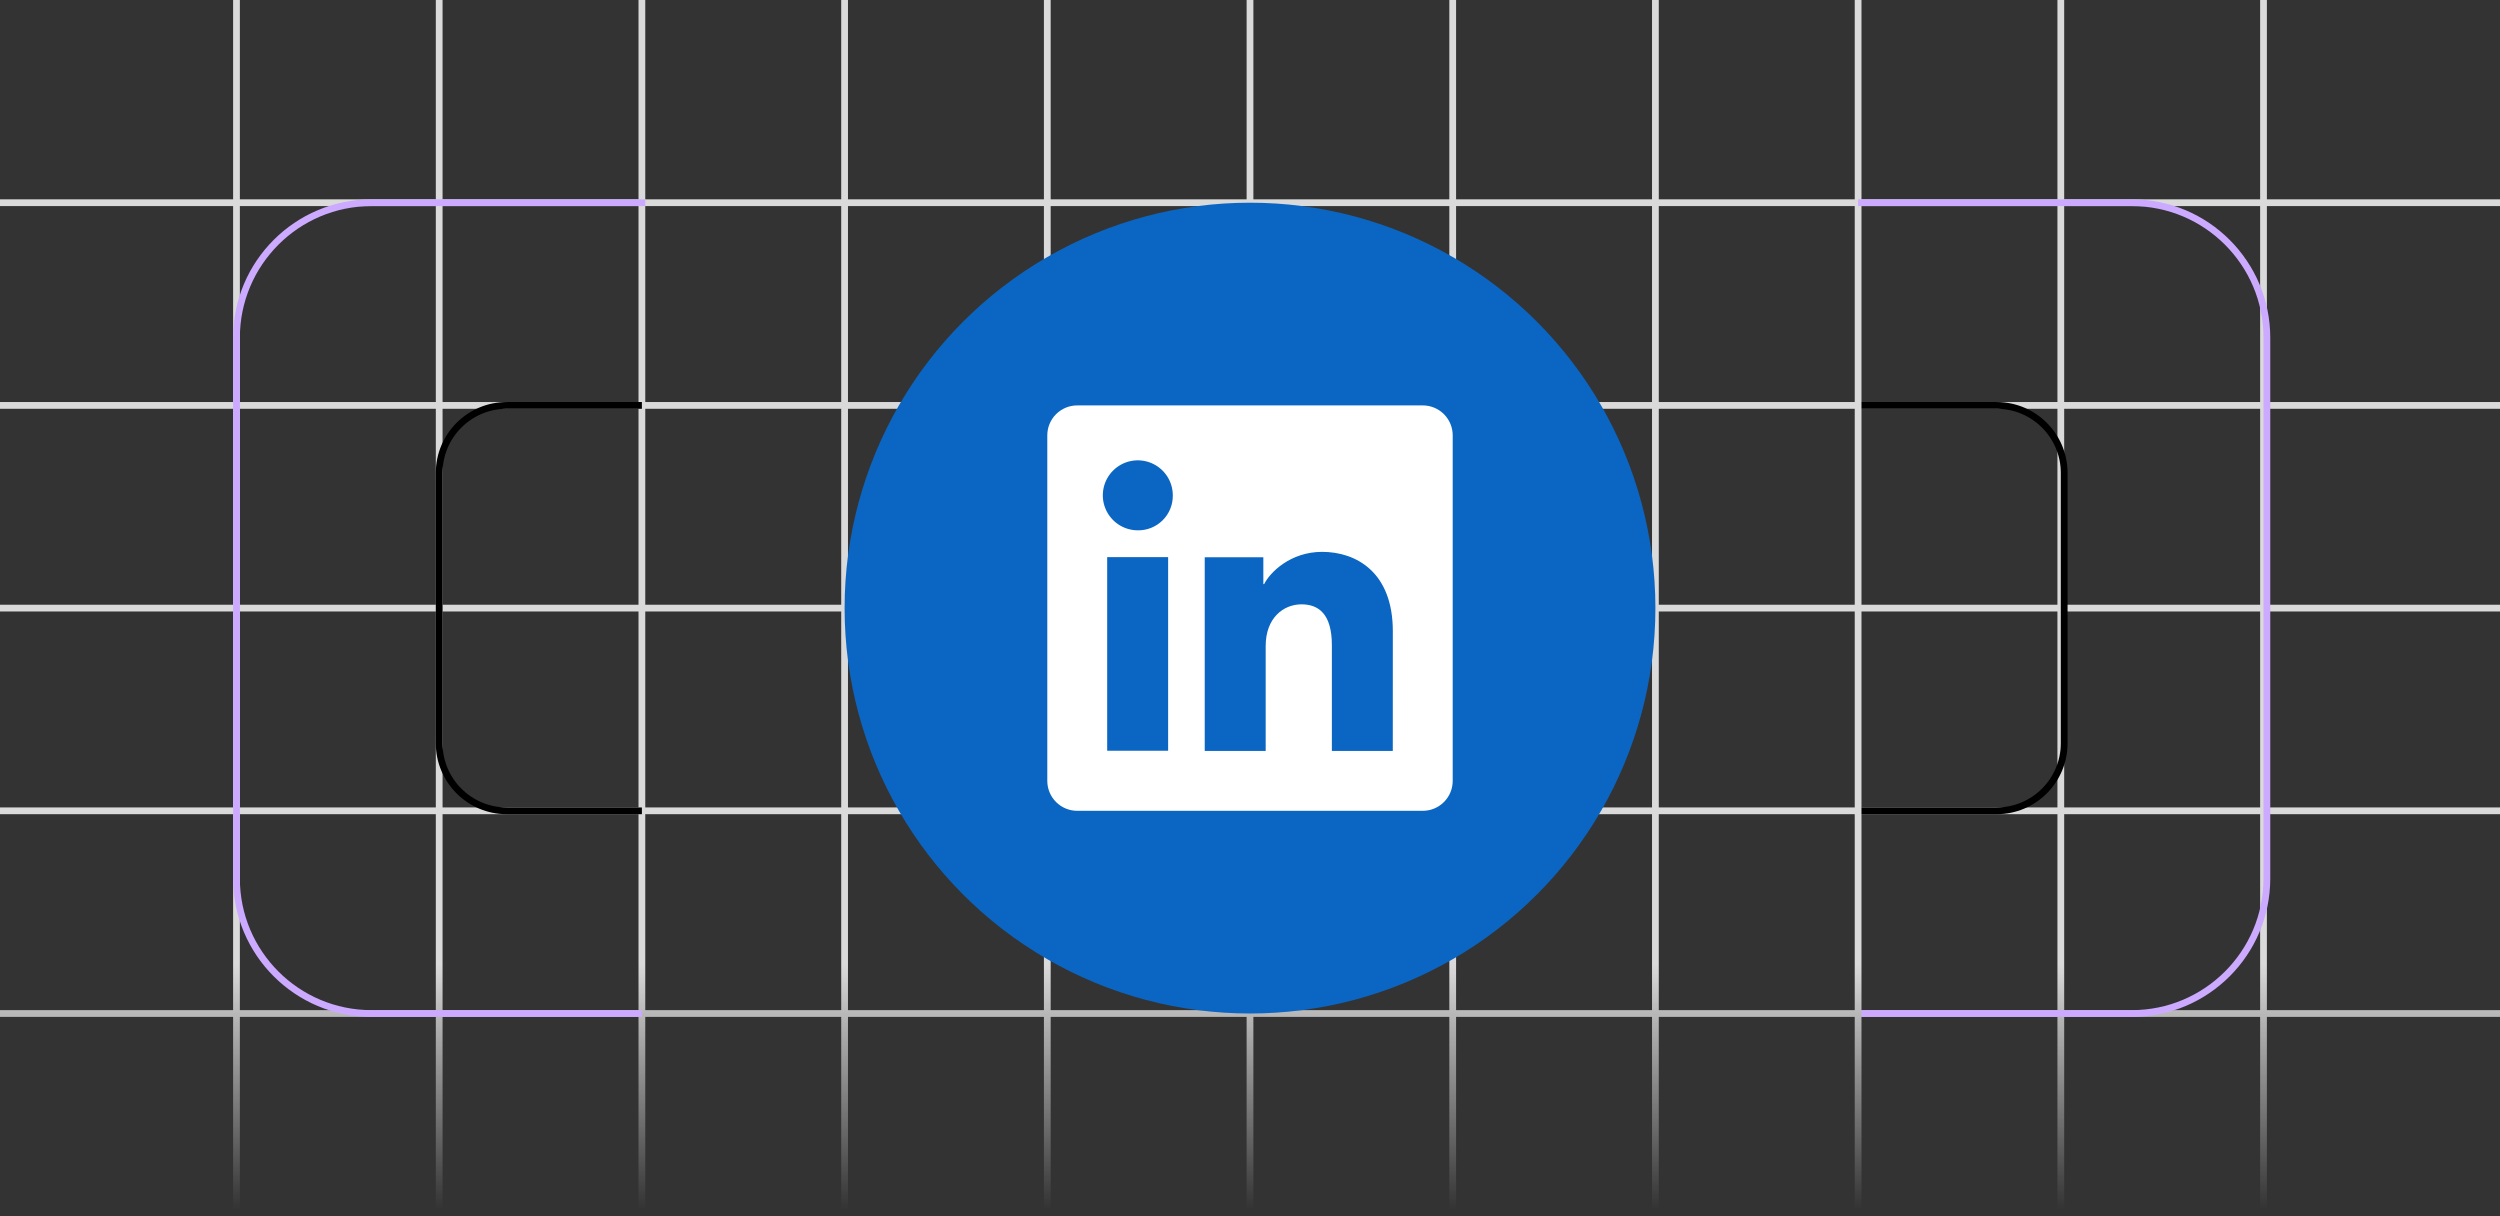
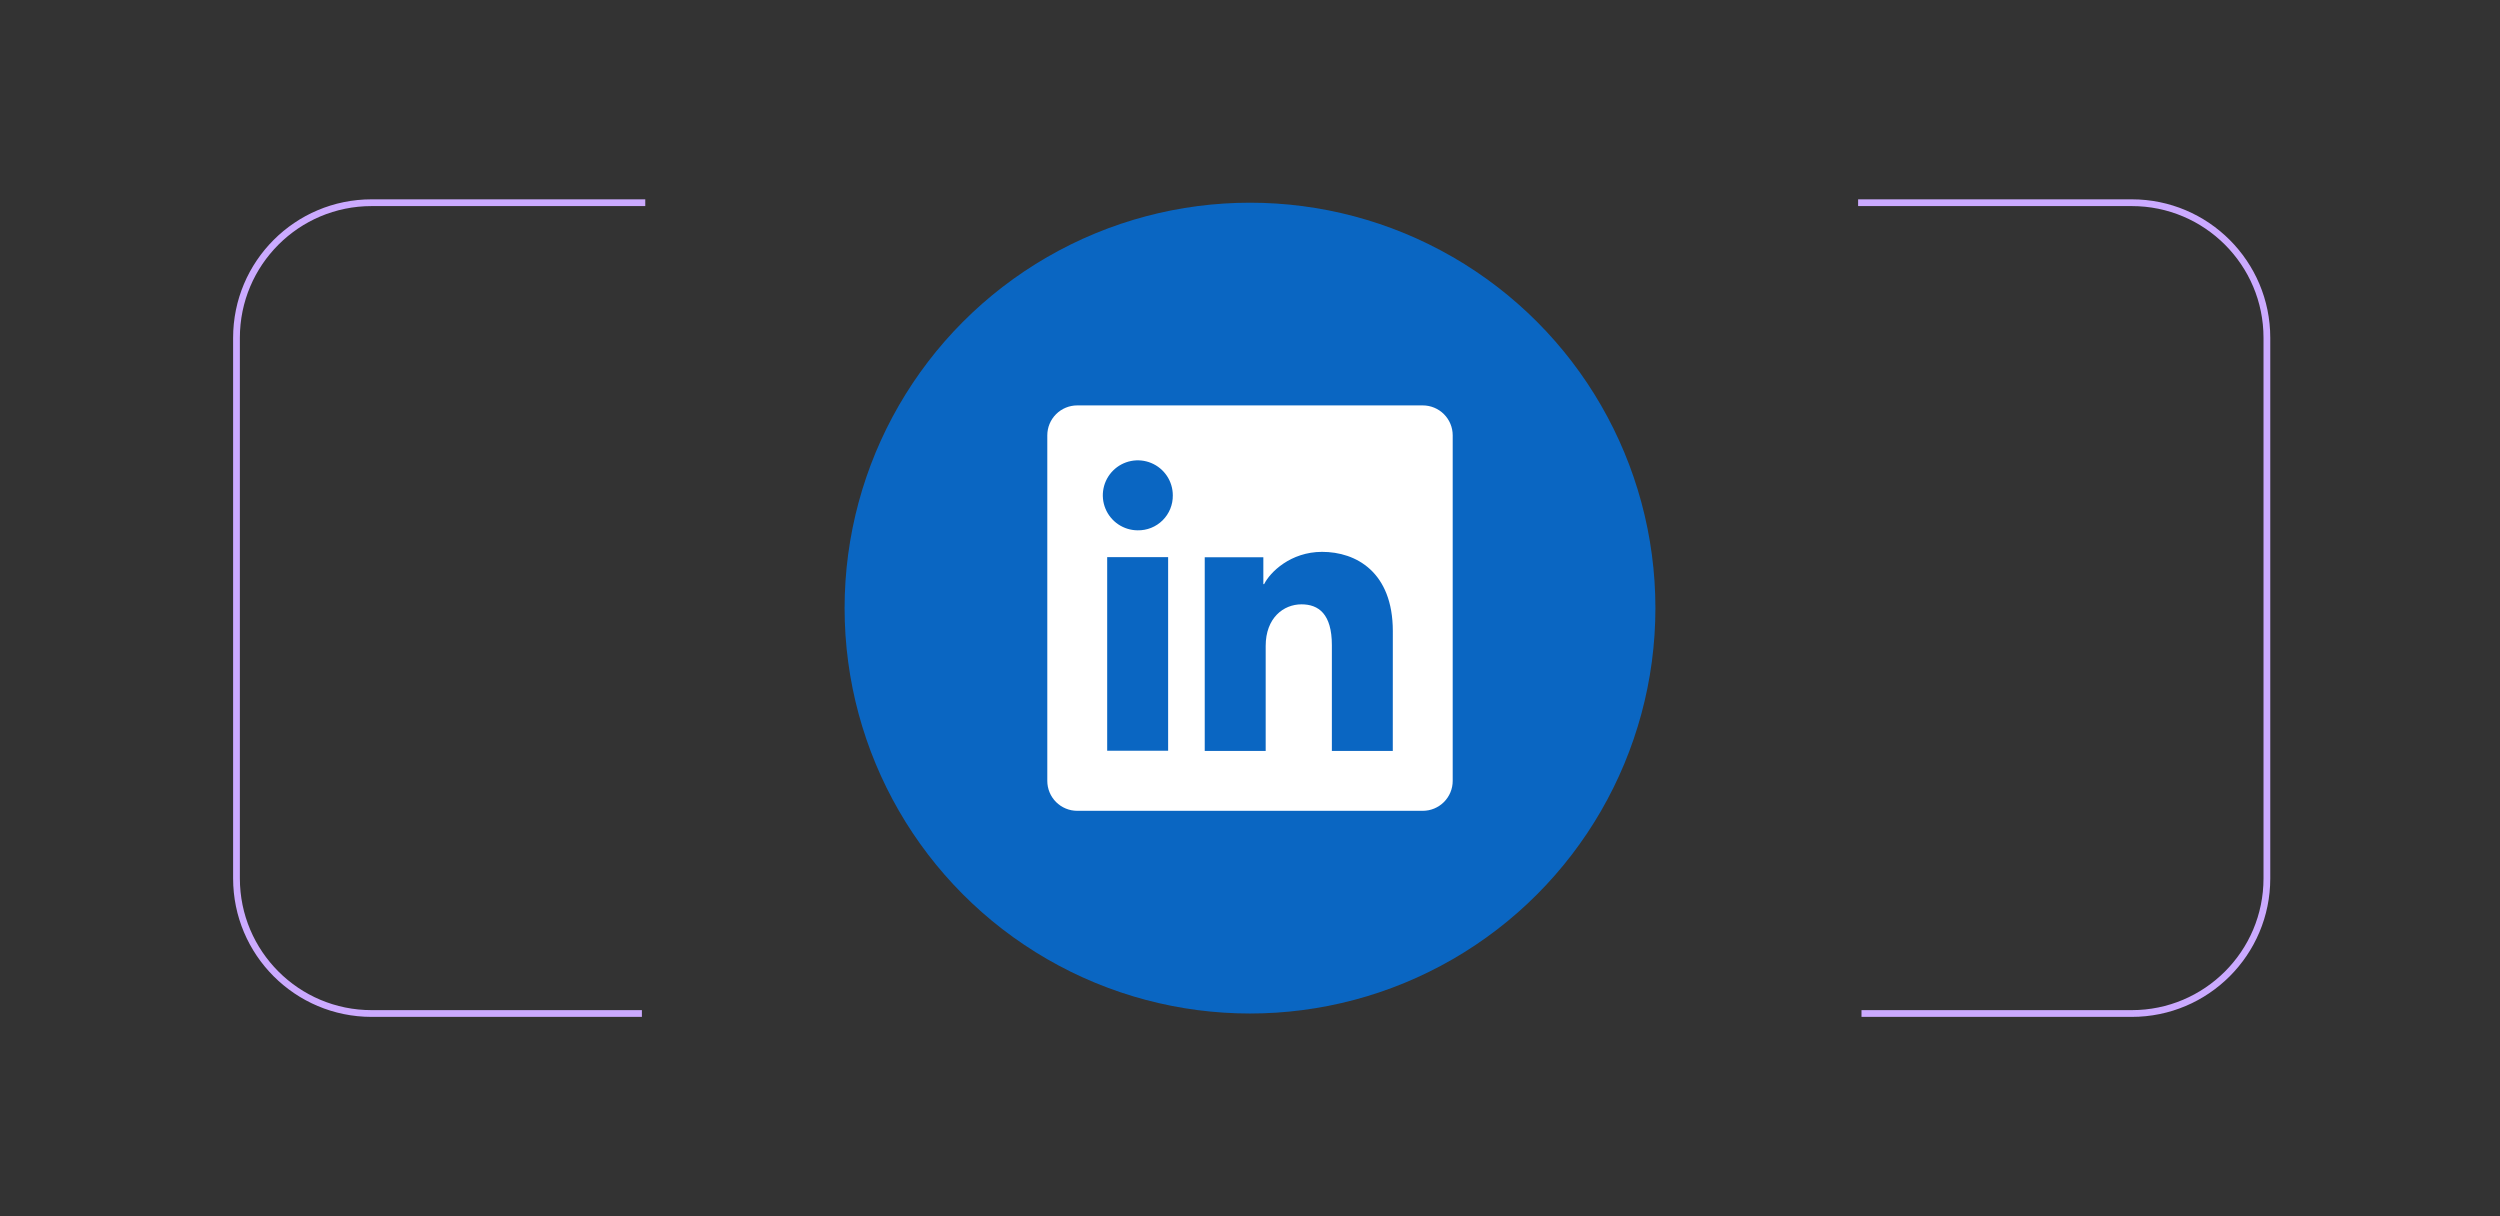
<svg xmlns="http://www.w3.org/2000/svg" width="370" height="180" viewBox="0 0 370 180" fill="none">
  <rect x="0" y="0" width="370" height="180" fill="#333333" stroke="none" />
  <g clip-path="url(#clip0_1811_4601)">
-     <path fill-rule="evenodd" clip-rule="evenodd" d="M334.5 420.5V580H335.5V420.5H665V419.5H335.5V390.5H665V389.5H335.5V360.5H665V359.5H335.5V330.5H665V329.5H335.5V300.5H665V299.5H335.5V270.5H665V269.5H335.5V240.5H665V239.5H335.5V210.5H665V209.5H335.5V150.5H665V149.5H335.5V120.5H665V119.5H335.5L335.5 90.5H665V89.5H335.5V60.5H665V59.5H335.5V30.5H665V29.5H335.5V-380H334.5V29.5H305.5V-380H304.5V29.5H275.5V-380H274.5V29.5H245.5V-380H244.5V29.5H215.5V-380H214.5V29.5H185.5V-380H184.5V29.5H155.5V-380H154.5V29.5H125.5V-380H124.5V29.5H95.5V-380H94.5V29.5H65.5V-380H64.5V29.5H35.5V-380H34.5V29.5H-295V30.5H34.5V59.5H-295V60.5H34.5V89.5H-295V90.5H34.5L34.5 119.5H-295V120.5H34.5V149.5H-295V150.5H34.5V209.5H-295V210.5H34.5V239.5H-295V240.5H34.5V269.5H-295V270.5H34.5V299.5H-295V300.5H34.5V329.5H-295V330.5H34.5V359.5H-295V360.5H34.5V389.5H-295V390.5H34.5V419.5H-295V420.5H34.5V580H35.5V420.5H64.5V580H65.5V420.5H94.5V580H95.5V420.5H124.5V580H125.5V420.5H154.5V580H155.5V420.5H184.5V580H185.5V420.5H214.5V580H215.5V420.5H244.5V580H245.5V420.5H274.5V580H275.5V420.5H304.5V580H305.5V420.5H334.5ZM35.5 419.5H64.5V390.5H35.5V419.5ZM35.5 389.5H64.5V360.5H35.5V389.5ZM35.5 359.5H64.5V330.5H35.5V359.5ZM35.5 329.5H64.5V300.5H35.5V329.5ZM35.5 299.5H64.5V270.5H35.5V299.5ZM35.5 269.5H64.5V240.5H35.5V269.5ZM35.5 239.5H64.5V210.5H35.5V239.5ZM35.5 209.5H64.5V150.5H35.5V209.5ZM35.5 149.5H64.5V120.5H35.5V149.5ZM35.5 119.5H64.5L64.5 90.5H35.5L35.5 119.5ZM35.5 89.5H64.5V60.5H35.5V89.5ZM35.5 59.5H64.5V30.5H35.5V59.5ZM65.5 59.5V30.5H94.5V59.5H65.5ZM65.5 89.5V60.5H94.5V89.5H65.5ZM65.5 119.5L65.5 90.5H94.5L94.5 119.5H65.5ZM65.5 149.5V120.5H94.5V149.5H65.5ZM65.5 209.5V150.5H94.5V209.5H65.5ZM65.5 239.5V210.5H94.5V239.5H65.5ZM65.5 269.5V240.5H94.5V269.5H65.5ZM65.5 299.5V270.5H94.5V299.5H65.5ZM65.5 329.5V300.5H94.5V329.5H65.5ZM65.5 359.5V330.5H94.5V359.5H65.5ZM65.5 389.5V360.5H94.5V389.5H65.5ZM65.5 419.5V390.5H94.5V419.5H65.5ZM95.5 419.5H124.5V390.5H95.5V419.5ZM95.5 389.5H124.5V360.5H95.5V389.5ZM95.5 359.5H124.5V330.5H95.5V359.5ZM95.5 329.5H124.5V300.5H95.5V329.5ZM95.5 299.5H124.5V270.5H95.5V299.5ZM95.5 269.5H124.5V240.5H95.5V269.5ZM95.5 239.5H124.5V210.5H95.5V239.5ZM95.5 209.5H124.5V150.5H95.5V209.5ZM95.5 149.5H124.5V120.5H95.5V149.5ZM95.5 119.5H124.5L124.5 90.5H95.5L95.5 119.5ZM95.5 89.5H124.5V60.5H95.5V89.5ZM95.5 59.5H124.5V30.5H95.5V59.5ZM125.5 59.5V30.5H154.5V59.5H125.5ZM125.5 89.5V60.5H154.5V89.5H125.5ZM125.5 119.5L125.5 90.5H154.5L154.5 119.5H125.5ZM125.5 149.5V120.5H154.5V149.5H125.5ZM125.5 209.5V150.5H154.5V209.5H125.5ZM125.5 239.5V210.5H154.5V239.5H125.5ZM125.5 269.5V240.5H154.5V269.5H125.5ZM125.5 299.5V270.5H154.5V299.5H125.5ZM125.5 329.5V300.5H154.5V329.5H125.5ZM125.5 359.5V330.5H154.5V359.5H125.5ZM125.5 389.5V360.5H154.5V389.5H125.5ZM125.5 419.5V390.5H154.5V419.5H125.5ZM155.5 419.5H184.5V390.5H155.5V419.5ZM155.5 389.5H184.5V360.5H155.5V389.5ZM155.5 359.5H184.5V330.5H155.5V359.5ZM155.5 329.5H184.5V300.5H155.5V329.5ZM155.5 299.5H184.5V270.5H155.5V299.5ZM155.5 269.5H184.5V240.5H155.5V269.5ZM155.5 239.5H184.5V210.5H155.5V239.5ZM155.5 209.5H184.5V150.5H155.5V209.5ZM155.5 149.5H184.5V120.5H155.5V149.5ZM155.5 119.5H184.5L184.5 90.5H155.5L155.5 119.5ZM155.5 89.5H184.5V60.5H155.5V89.5ZM155.5 59.5H184.5V30.5H155.5V59.5ZM185.5 59.5V30.5H214.5V59.5H185.5ZM185.5 89.5V60.5H214.5V89.5H185.5ZM185.5 119.5L185.5 90.5H214.5L214.5 119.5H185.5ZM185.5 149.5V120.5H214.5V149.5H185.5ZM185.5 209.5V150.5H214.5V209.5H185.5ZM185.5 239.5V210.5H214.5V239.5H185.5ZM185.5 269.5V240.5H214.5V269.5H185.5ZM185.5 299.5V270.5H214.5V299.5H185.5ZM185.5 329.5V300.5H214.5V329.5H185.5ZM185.5 359.5V330.5H214.5V359.5H185.5ZM185.5 389.5V360.5H214.5V389.5H185.5ZM185.5 419.5V390.5H214.5V419.5H185.5ZM215.5 419.5H244.5V390.5H215.5V419.5ZM215.5 389.5H244.5V360.5H215.5V389.5ZM215.5 359.5H244.5V330.5H215.5V359.5ZM215.5 329.5H244.5V300.5H215.5V329.5ZM215.5 299.5H244.5V270.5H215.5V299.5ZM215.5 269.5H244.5V240.5H215.5V269.5ZM215.5 239.5H244.5V210.5H215.5V239.5ZM215.5 209.5H244.5V150.5H215.5V209.5ZM215.5 149.5H244.5V120.5H215.5V149.5ZM215.5 119.5H244.5L244.5 90.5H215.5L215.5 119.5ZM215.5 89.5H244.5V60.5H215.5V89.5ZM215.5 59.5H244.5V30.5H215.5V59.5ZM245.5 59.5V30.5H274.5V59.5H245.5ZM245.5 89.5V60.5H274.5V89.5H245.5ZM245.5 119.5L245.5 90.5H274.5L274.5 119.5H245.5ZM245.5 149.5V120.5H274.5V149.5H245.5ZM245.5 209.5V150.5H274.5V209.5H245.5ZM245.5 239.5V210.5H274.5V239.5H245.5ZM245.5 269.5V240.5H274.5V269.5H245.5ZM245.5 299.5V270.5H274.5V299.5H245.5ZM245.5 329.5V300.5H274.5V329.5H245.5ZM245.5 359.5V330.5H274.5V359.5H245.5ZM245.5 389.5V360.5H274.5V389.5H245.5ZM245.5 419.5V390.5H274.5V419.5H245.5ZM275.5 419.5H304.5V390.5H275.5V419.5ZM275.5 389.5H304.5V360.5H275.5V389.5ZM275.5 359.5H304.5V330.5H275.5V359.5ZM275.5 329.5H304.5V300.5H275.5V329.5ZM275.5 299.5H304.5V270.5H275.5V299.5ZM275.5 269.5H304.5V240.5H275.5V269.5ZM275.5 239.5H304.5V210.5H275.5V239.5ZM275.5 209.5H304.5V150.5H275.5V209.5ZM275.5 149.5H304.5V120.5H275.5V149.5ZM275.5 119.5H304.5L304.5 90.5H275.5L275.5 119.5ZM275.5 89.5H304.5V60.5H275.5V89.5ZM275.5 59.5H304.5V30.5H275.5V59.5ZM305.5 59.5V30.5H334.5V59.5H305.5ZM305.5 89.5V60.5H334.5V89.5H305.5ZM305.5 119.5L305.5 90.5H334.5L334.5 119.5H305.5ZM305.5 149.5V120.5H334.5V149.5H305.5ZM305.5 209.5V150.5H334.5V209.5H305.5ZM305.5 239.5V210.5H334.5V239.5H305.5ZM305.5 269.5V240.5H334.5V269.5H305.5ZM305.5 299.5V270.5H334.5V299.5H305.5ZM305.5 329.5V300.5H334.5V329.5H305.5ZM305.5 359.5V330.5H334.5V359.5H305.5ZM305.5 389.5V360.5H334.5V389.5H305.5ZM305.5 419.5V390.5H334.5V419.5H305.5Z" fill="url(#paint0_linear_1811_4601)" />
-     <path d="M95 60H75C69.477 60 65 64.477 65 70V110C65 115.523 69.477 120 75 120H95" stroke="black" />
    <path d="M95.5 30H55C43.954 30 35 38.954 35 50V130C35 141.046 43.954 150 55 150H95" stroke="#CBAAFF" />
-     <path d="M275.5 60H295.5C301.023 60 305.5 64.477 305.5 70V110C305.5 115.523 301.023 120 295.5 120H275.5" stroke="black" />
    <path d="M275 30H315.5C326.546 30 335.5 38.954 335.5 50V130C335.5 141.046 326.546 150 315.5 150H275.5" stroke="#CBAAFF" />
    <circle cx="185" cy="90" r="60" fill="#0A66C2" />
    <g clip-path="url(#clip1_1811_4601)">
      <path d="M210.571 60H159.429C158.254 60 157.128 60.467 156.297 61.297C155.467 62.128 155 63.255 155 64.429V115.571C155 116.746 155.467 117.872 156.297 118.703C157.128 119.533 158.254 120 159.429 120H210.571C211.746 120 212.872 119.533 213.703 118.703C214.533 117.872 215 116.746 215 115.571V64.429C215 63.255 214.533 62.128 213.703 61.297C212.872 60.467 211.746 60 210.571 60ZM172.883 111.112H163.863V82.458H172.883V111.112ZM168.367 78.487C167.343 78.482 166.345 78.173 165.497 77.6C164.649 77.027 163.99 76.216 163.602 75.269C163.215 74.322 163.117 73.281 163.32 72.279C163.524 71.276 164.02 70.356 164.745 69.635C165.471 68.913 166.395 68.423 167.399 68.226C168.403 68.029 169.443 68.134 170.387 68.528C171.332 68.921 172.139 69.585 172.706 70.437C173.273 71.289 173.576 72.289 173.575 73.312C173.585 73.998 173.456 74.678 173.198 75.312C172.939 75.946 172.555 76.522 172.069 77.005C171.583 77.488 171.005 77.868 170.369 78.123C169.732 78.377 169.052 78.502 168.367 78.487ZM206.133 111.138H197.117V95.483C197.117 90.867 195.154 89.442 192.621 89.442C189.946 89.442 187.321 91.458 187.321 95.6V111.138H178.3V82.479H186.975V86.45H187.092C187.963 84.688 191.013 81.675 195.667 81.675C200.7 81.675 206.138 84.662 206.138 93.412L206.133 111.138Z" fill="white" />
    </g>
  </g>
  <defs>
    <linearGradient id="paint0_linear_1811_4601" x1="185" y1="2" x2="185" y2="179" gradientUnits="userSpaceOnUse">
      <stop stop-color="#DADADA" />
      <stop offset="0.795" stop-color="#DADADA" />
      <stop offset="1" stop-color="#DADADA" stop-opacity="0" />
    </linearGradient>
    <clipPath id="clip0_1811_4601">
      <rect width="370" height="180" fill="white" />
    </clipPath>
    <clipPath id="clip1_1811_4601">
      <rect width="60" height="60" fill="white" transform="translate(155 60)" />
    </clipPath>
  </defs>
</svg>